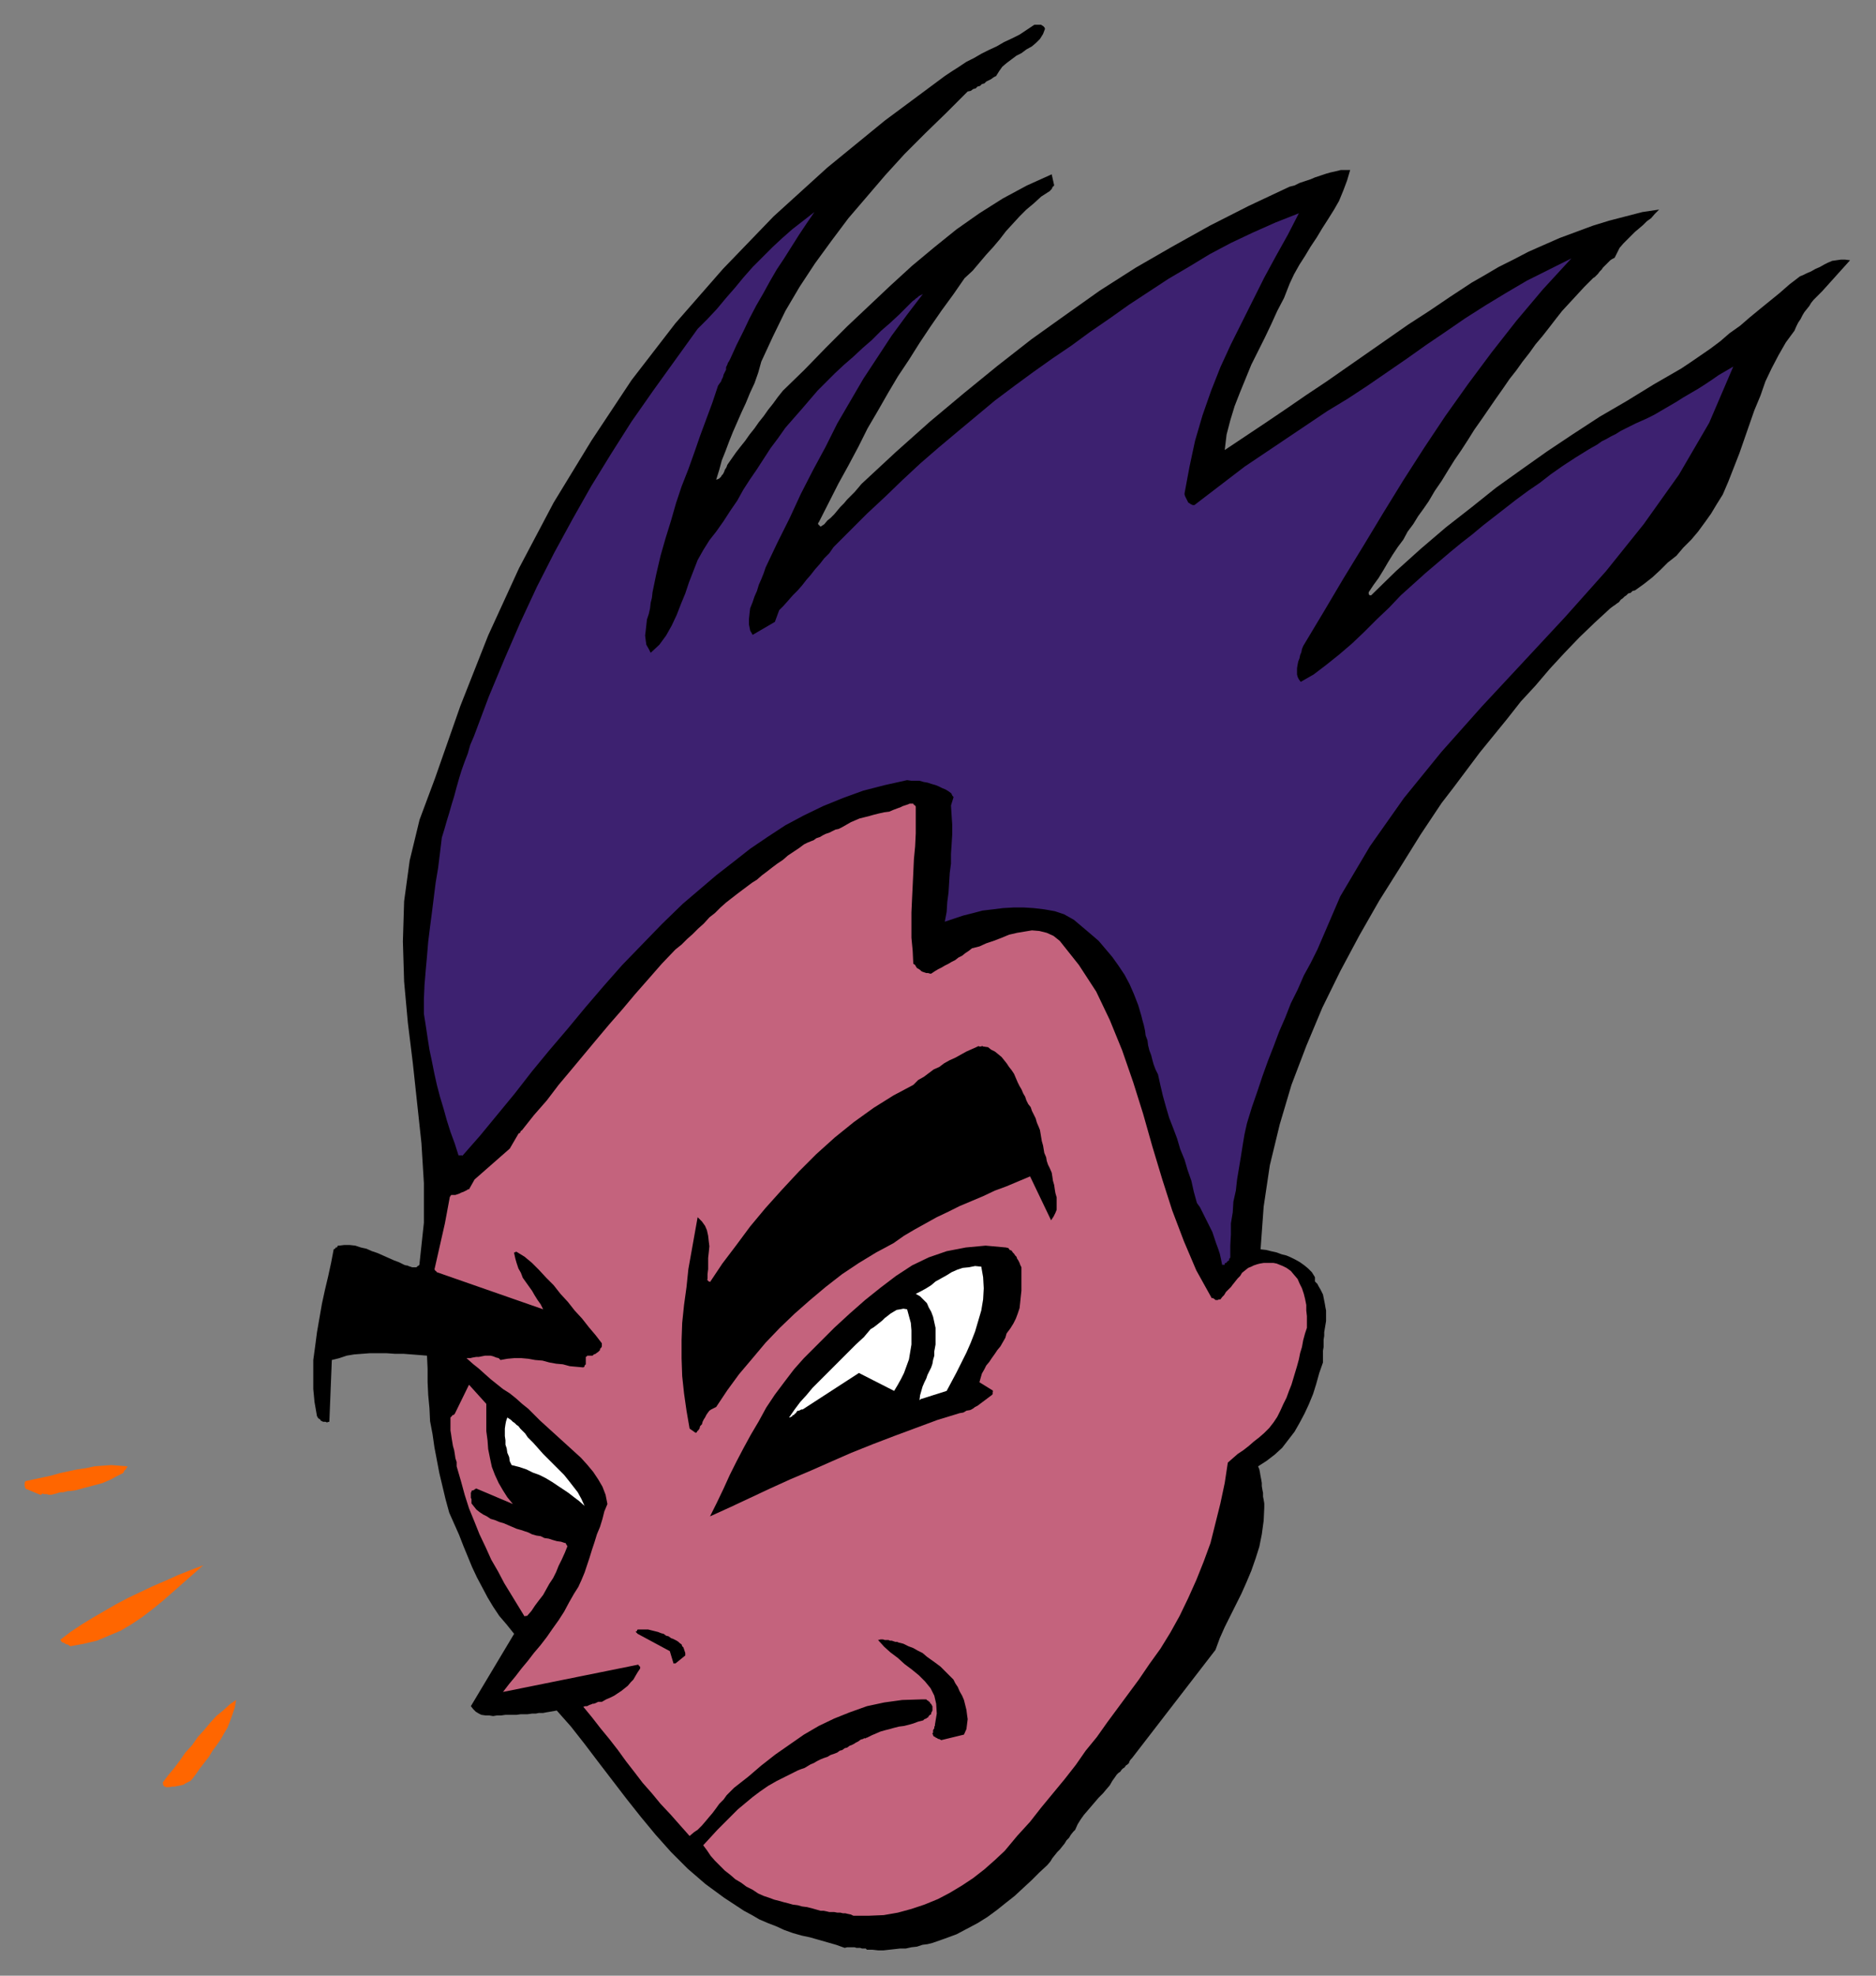
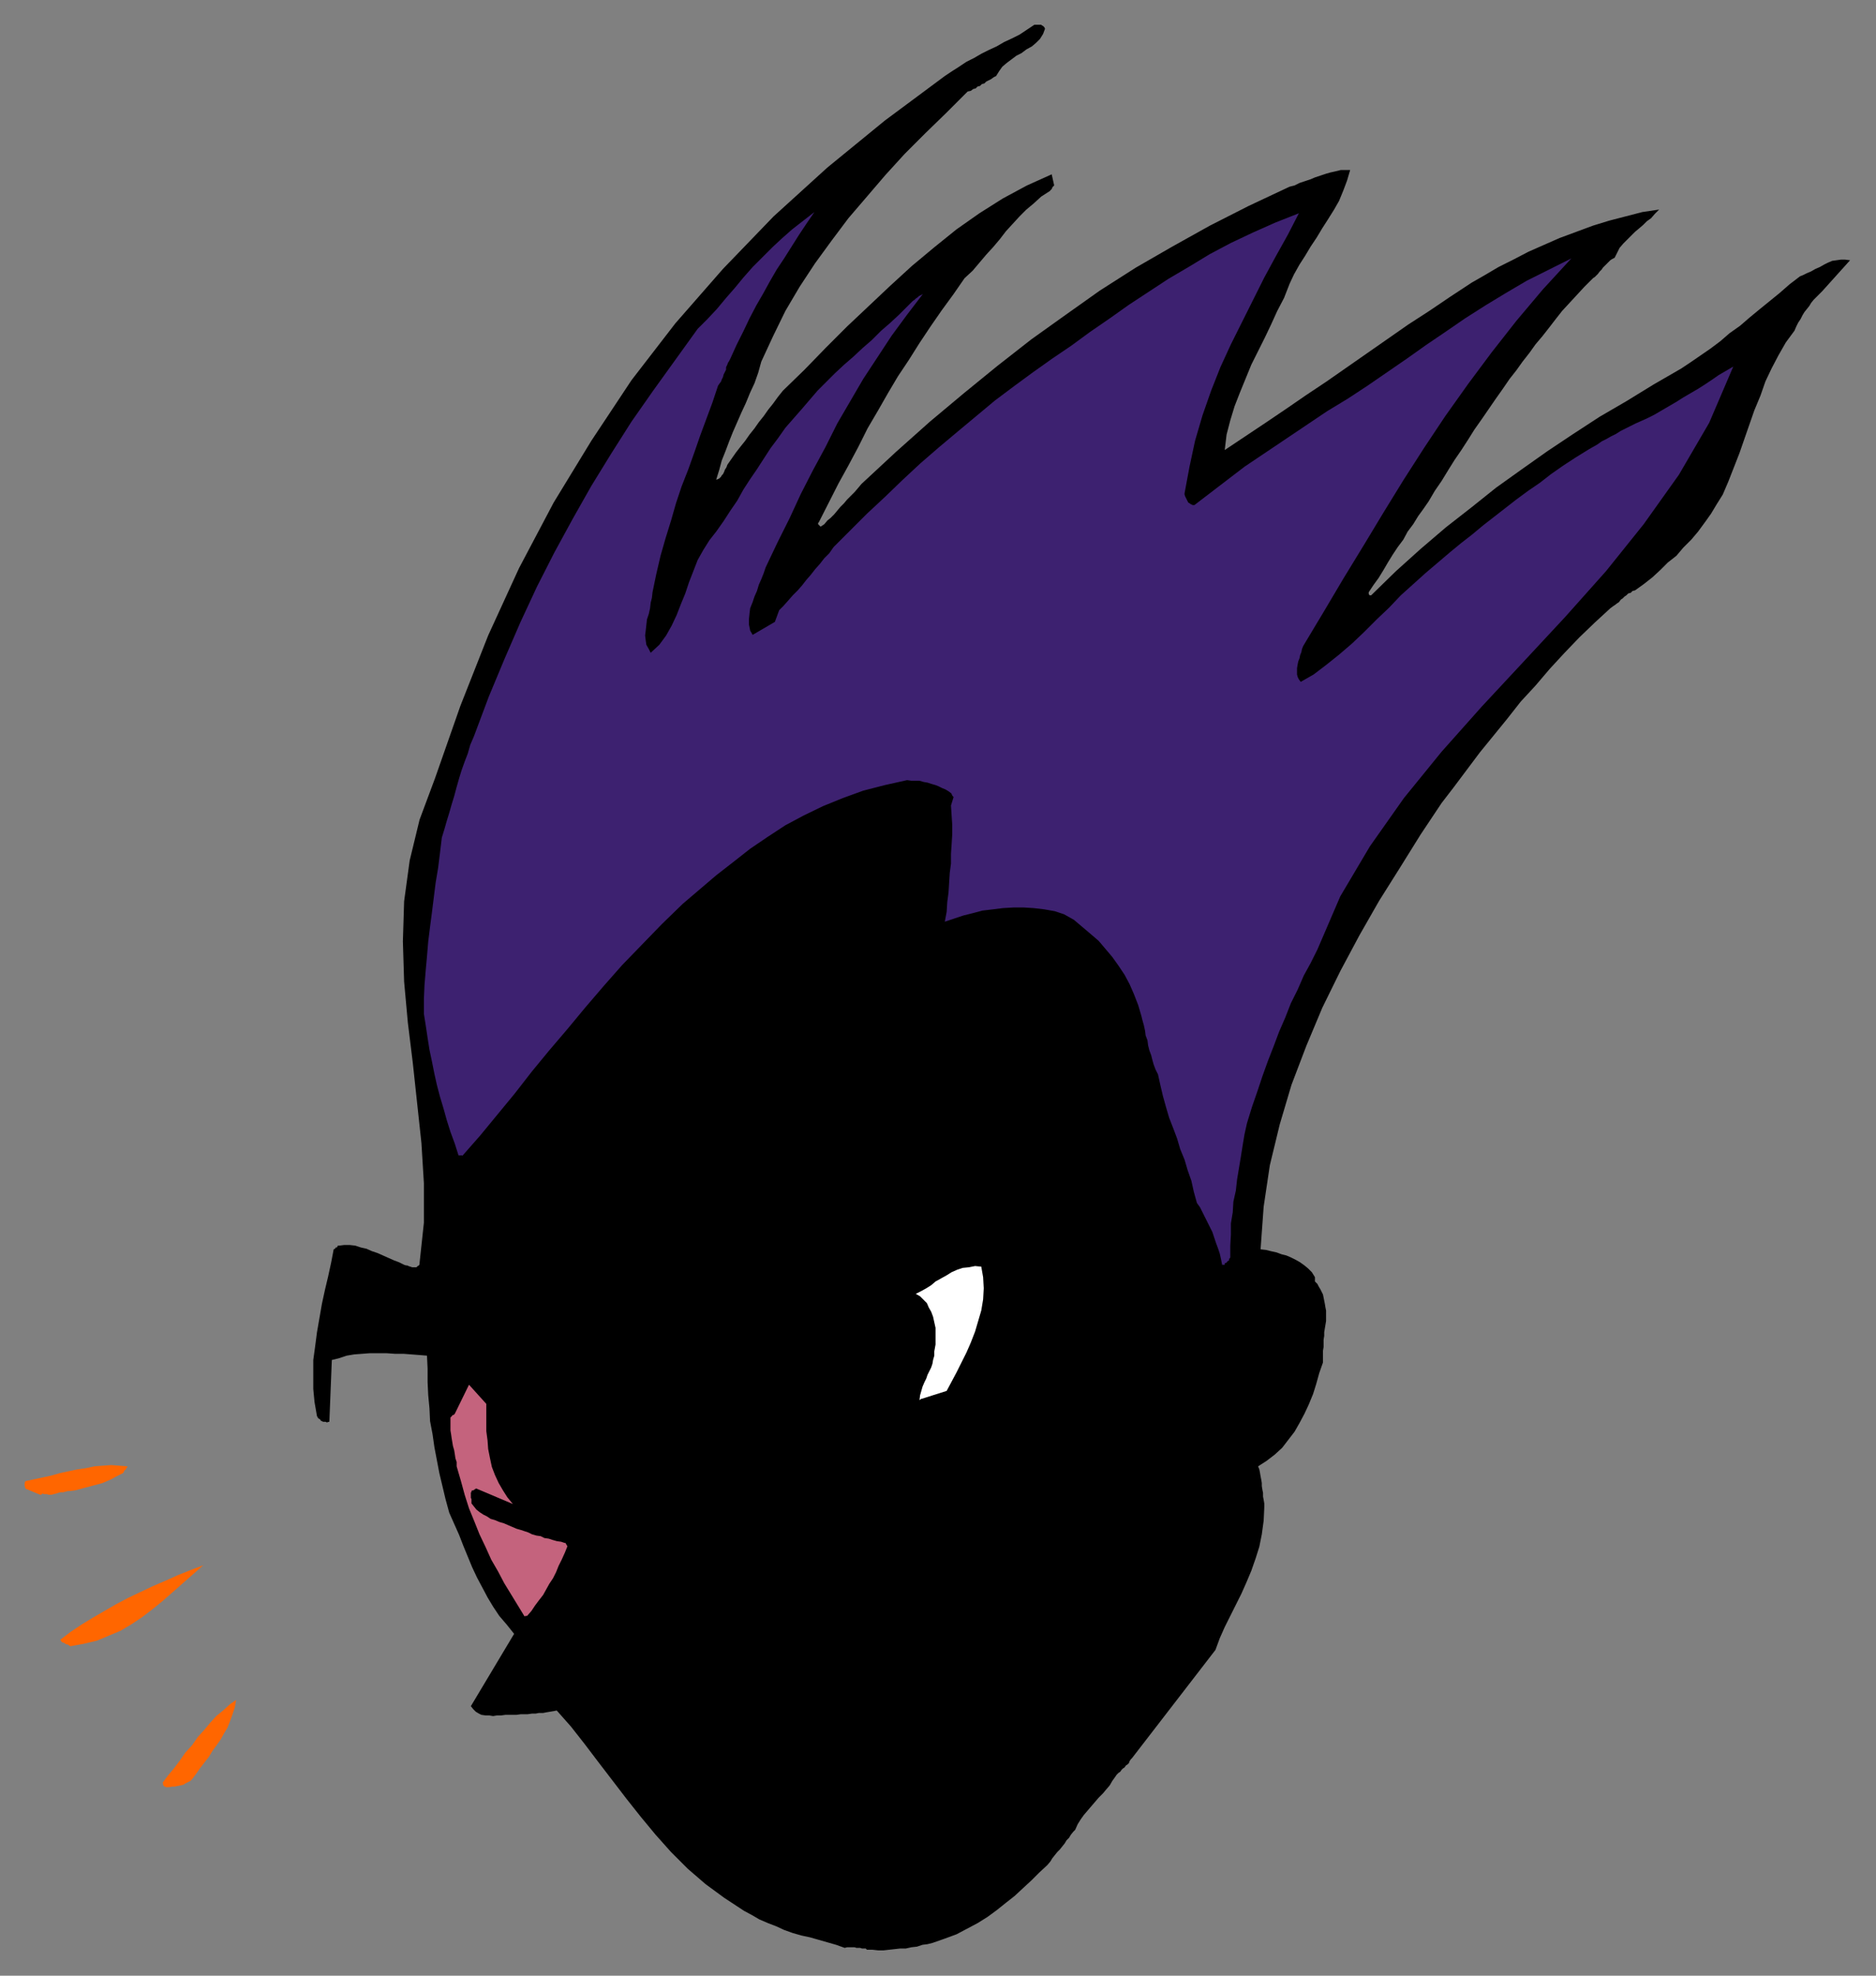
<svg xmlns="http://www.w3.org/2000/svg" xmlns:ns1="http://sodipodi.sourceforge.net/DTD/sodipodi-0.dtd" xmlns:ns2="http://www.inkscape.org/namespaces/inkscape" version="1.0" width="129.808mm" height="136.64mm" id="svg33" ns1:docname="CCM00881.WMF">
  <rect width="100%" height="100%" fill="#808080" stroke="none" />
  <ns1:namedview pagecolor="#ffffff" bordercolor="#666666" borderopacity="1" objecttolerance="10" gridtolerance="10" guidetolerance="10" ns2:pageopacity="0" ns2:pageshadow="2" ns2:window-width="640" ns2:window-height="480" id="namedview35" />
  <defs id="defs3">
    <pattern id="WMFhbasepattern" patternUnits="userSpaceOnUse" width="6" height="6" x="0" y="0" />
  </defs>
  <path style="fill:#000000;fill-rule:evenodd;fill-opacity:1;stroke:none;" d="  M 226.725,509.652   L 228.179,509.652   L 229.633,509.814   L 231.088,509.814   L 232.542,509.652   L 233.997,509.49   L 235.451,509.329   L 236.905,509.329   L 238.36,509.006   L 239.814,508.844   L 241.269,508.359   L 242.561,508.198   L 243.854,507.875   L 247.086,506.743   L 250.157,505.612   L 252.904,504.158   L 255.651,502.704   L 258.237,501.088   L 260.661,499.31   L 263.084,497.371   L 265.347,495.594   L 267.609,493.493   L 269.71,491.554   L 271.811,489.453   L 273.912,487.514   L 274.72,486.545   L 275.204,485.737   L 275.851,484.929   L 276.497,484.121   L 277.144,483.475   L 277.79,482.667   L 278.436,481.859   L 278.921,481.051   L 279.568,480.404   L 280.052,479.596   L 280.699,478.789   L 281.184,478.304   L 281.83,476.849   L 282.638,475.557   L 283.446,474.426   L 284.416,473.295   L 285.385,472.163   L 286.355,471.032   L 287.324,469.901   L 288.456,468.77   L 289.264,467.8   L 290.233,466.669   L 290.88,465.538   L 291.688,464.407   L 292.011,463.922   L 292.496,463.438   L 292.98,463.114   L 293.304,462.63   L 293.627,462.306   L 294.112,461.983   L 294.435,461.499   L 294.92,461.175   L 295.243,460.852   L 295.404,460.367   L 295.728,459.883   L 296.051,459.559   L 317.867,431.281   L 318.998,428.211   L 320.291,425.303   L 321.745,422.394   L 323.2,419.485   L 324.654,416.577   L 325.947,413.668   L 327.24,410.598   L 328.371,407.366   L 329.34,404.296   L 329.987,401.064   L 330.472,397.509   L 330.633,394.116   L 330.633,392.985   L 330.472,392.015   L 330.31,391.207   L 330.31,390.238   L 330.148,389.43   L 329.987,388.46   L 329.987,387.652   L 329.825,386.683   L 329.664,385.875   L 329.502,384.905   L 329.34,384.097   L 329.017,383.289   L 331.28,381.835   L 333.38,380.219   L 335.32,378.442   L 336.936,376.341   L 338.552,374.24   L 339.844,371.978   L 341.137,369.554   L 342.268,367.13   L 343.4,364.383   L 344.208,361.798   L 345.016,358.889   L 345.985,356.142   L 345.985,355.011   L 345.985,354.042   L 345.985,353.072   L 346.147,352.103   L 346.147,351.133   L 346.147,350.164   L 346.308,349.194   L 346.308,348.225   L 346.47,347.255   L 346.632,346.285   L 346.793,345.316   L 346.793,344.508   L 346.793,343.377   L 346.793,342.569   L 346.632,341.761   L 346.47,340.791   L 346.308,339.983   L 346.147,339.176   L 345.985,338.368   L 345.662,337.721   L 345.339,337.075   L 344.854,336.267   L 344.531,335.621   L 343.884,334.974   L 343.884,334.813   L 343.884,334.813   L 343.884,334.651   L 343.884,334.651   L 343.884,334.489   L 343.884,334.328   L 343.884,334.328   L 343.884,334.166   L 343.884,334.166   L 343.884,334.005   L 343.884,333.843   L 343.884,333.843   L 343.076,332.55   L 342.107,331.581   L 341.137,330.773   L 340.006,329.965   L 338.875,329.319   L 337.582,328.672   L 336.451,328.188   L 335.158,327.864   L 333.865,327.38   L 332.411,327.056   L 331.118,326.733   L 329.664,326.572   L 330.472,315.422   L 332.088,304.595   L 334.673,293.931   L 337.744,283.589   L 341.622,273.409   L 345.824,263.39   L 350.51,253.857   L 355.52,244.484   L 360.691,235.435   L 366.185,226.71   L 371.518,218.145   L 377.012,209.904   L 380.244,205.703   L 383.638,201.178   L 387.032,196.654   L 390.587,192.291   L 394.142,187.928   L 397.697,183.404   L 401.576,179.202   L 405.292,174.839   L 409.171,170.638   L 413.049,166.598   L 417.089,162.72   L 421.129,159.004   L 421.776,158.519   L 422.26,158.196   L 422.907,157.711   L 423.392,157.388   L 423.876,156.741   L 424.361,156.418   L 424.846,155.934   L 425.331,155.61   L 425.816,155.126   L 426.462,154.964   L 426.947,154.479   L 427.593,154.318   L 429.856,152.702   L 432.118,150.924   L 434.219,148.985   L 436.158,147.046   L 438.42,145.269   L 440.198,143.168   L 442.299,141.067   L 444.076,138.967   L 445.854,136.543   L 447.47,134.281   L 448.924,131.857   L 450.54,129.271   L 451.995,125.878   L 453.449,122.161   L 454.903,118.445   L 456.196,114.728   L 457.489,111.012   L 458.782,107.295   L 460.398,103.417   L 461.691,99.7   L 463.307,96.307   L 465.084,92.914   L 467.023,89.52   L 469.286,86.45   L 469.771,85.319   L 470.255,84.35   L 470.902,83.38   L 471.387,82.41   L 471.871,81.603   L 472.518,80.795   L 473.164,79.987   L 473.649,79.179   L 474.295,78.371   L 474.942,77.724   L 475.75,76.916   L 476.558,76.108   L 483.83,68.029   L 482.537,67.867   L 481.406,67.867   L 480.275,68.029   L 479.143,68.191   L 478.012,68.675   L 477.043,69.16   L 475.911,69.806   L 474.78,70.291   L 473.649,70.938   L 472.518,71.422   L 471.548,71.907   L 470.74,72.23   L 467.993,74.331   L 465.407,76.593   L 462.822,78.694   L 460.236,80.795   L 457.489,83.057   L 455.065,85.157   L 452.318,87.097   L 449.894,89.197   L 447.308,91.136   L 444.723,92.914   L 442.137,94.691   L 439.713,96.307   L 432.441,100.508   L 425.331,104.871   L 418.382,108.911   L 411.433,113.436   L 404.646,117.96   L 398.02,122.646   L 391.233,127.494   L 384.769,132.665   L 378.144,137.836   L 371.518,143.491   L 365.054,149.308   L 358.59,155.61   L 358.428,155.61   L 358.267,155.61   L 358.267,155.61   L 358.267,155.61   L 358.105,155.61   L 358.105,155.449   L 357.944,155.287   L 357.944,155.126   L 357.944,155.126   L 357.944,154.964   L 357.944,154.964   L 357.944,154.802   L 359.236,152.863   L 360.529,151.086   L 361.822,148.985   L 362.953,147.046   L 364.246,144.945   L 365.539,143.006   L 366.993,141.067   L 368.124,138.967   L 369.579,137.028   L 370.872,134.927   L 372.164,133.149   L 373.619,131.049   L 375.235,128.302   L 377.012,125.716   L 378.79,122.808   L 380.406,120.222   L 382.184,117.637   L 383.961,114.89   L 385.577,112.304   L 387.516,109.557   L 389.294,106.972   L 391.072,104.387   L 393.011,101.64   L 394.788,99.054   L 396.566,96.792   L 398.182,94.53   L 399.96,92.267   L 401.576,90.005   L 403.353,87.904   L 405.131,85.642   L 406.747,83.542   L 408.524,81.279   L 410.464,79.179   L 412.403,77.078   L 414.342,74.977   L 416.604,72.715   L 417.089,72.392   L 417.412,72.069   L 417.897,71.584   L 418.382,70.938   L 418.867,70.453   L 419.19,69.968   L 419.675,69.483   L 420.16,68.999   L 420.644,68.514   L 421.129,68.029   L 421.614,67.706   L 422.26,67.383   L 422.907,66.09   L 423.553,64.797   L 424.523,63.666   L 425.492,62.697   L 426.462,61.727   L 427.593,60.596   L 428.563,59.788   L 429.694,58.818   L 430.664,57.849   L 431.795,57.041   L 432.764,55.91   L 433.896,54.779   L 429.532,55.425   L 425.169,56.556   L 420.806,57.687   L 416.604,58.98   L 412.241,60.596   L 407.878,62.212   L 403.838,63.989   L 399.798,65.767   L 395.758,67.867   L 391.88,69.806   L 388.324,71.907   L 384.931,73.846   L 379.275,77.563   L 373.78,81.279   L 368.286,84.834   L 362.953,88.551   L 357.62,92.267   L 352.288,95.984   L 346.955,99.7   L 341.622,103.255   L 336.451,106.81   L 330.956,110.527   L 325.624,114.082   L 320.291,117.637   L 320.776,113.597   L 321.745,109.881   L 322.876,106.164   L 324.331,102.448   L 325.785,98.893   L 327.24,95.338   L 329.017,91.783   L 330.795,88.228   L 332.411,84.834   L 334.027,81.279   L 335.804,77.886   L 337.259,74.169   L 338.39,71.746   L 339.844,69.16   L 341.299,66.898   L 342.753,64.474   L 344.369,62.05   L 345.824,59.626   L 347.278,57.364   L 348.894,54.779   L 350.187,52.516   L 351.318,49.769   L 352.288,47.184   L 353.096,44.437   L 351.803,44.437   L 350.672,44.437   L 349.379,44.76   L 347.924,45.083   L 346.793,45.407   L 345.339,45.891   L 343.884,46.376   L 342.753,46.861   L 341.299,47.346   L 339.844,47.83   L 338.552,48.477   L 337.259,48.8   L 326.593,53.809   L 316.412,58.98   L 306.555,64.474   L 297.02,69.968   L 287.648,75.947   L 278.76,82.249   L 269.71,88.712   L 260.822,95.661   L 252.096,102.771   L 243.208,110.204   L 234.32,118.122   L 225.27,126.524   L 224.462,127.494   L 223.493,128.625   L 222.523,129.594   L 221.553,130.564   L 220.745,131.534   L 219.776,132.503   L 218.968,133.473   L 218.16,134.442   L 217.19,135.412   L 216.382,136.058   L 215.574,137.028   L 214.605,137.674   L 214.605,137.836   L 214.605,137.674   L 214.605,137.674   L 214.443,137.512   L 214.281,137.351   L 214.12,137.189   L 214.12,137.189   L 213.958,137.028   L 213.958,136.866   L 213.958,136.704   L 213.958,136.704   L 214.12,136.543   L 219.291,126.363   L 221.877,121.677   L 224.462,116.829   L 226.886,111.981   L 229.633,107.295   L 232.219,102.771   L 234.805,98.408   L 237.713,94.045   L 240.461,89.682   L 243.369,85.319   L 246.278,81.118   L 249.349,76.916   L 252.257,72.715   L 254.358,70.776   L 256.136,68.675   L 257.913,66.575   L 259.691,64.636   L 261.469,62.535   L 263.084,60.434   L 264.862,58.495   L 266.64,56.556   L 268.417,54.779   L 270.356,53.163   L 272.296,51.385   L 274.558,49.931   L 274.72,49.769   L 274.72,49.608   L 274.881,49.608   L 275.043,49.446   L 275.043,49.285   L 275.204,49.123   L 275.204,49.123   L 275.204,48.962   L 275.366,48.8   L 275.528,48.638   L 275.689,48.477   L 275.689,48.477   L 275.043,45.568   L 268.579,48.477   L 262.276,51.87   L 256.136,55.748   L 250.157,59.95   L 244.339,64.636   L 238.521,69.483   L 232.865,74.654   L 227.209,79.987   L 221.553,85.319   L 215.897,90.975   L 210.403,96.63   L 204.747,102.124   L 203.454,103.74   L 202.161,105.518   L 200.869,107.134   L 199.737,108.749   L 198.445,110.365   L 197.313,111.981   L 196.021,113.597   L 194.889,115.213   L 193.597,116.829   L 192.465,118.283   L 191.334,119.899   L 190.203,121.515   L 190.041,122   L 189.88,122.323   L 189.557,122.808   L 189.395,123.293   L 189.233,123.616   L 189.072,123.939   L 188.749,124.262   L 188.587,124.585   L 188.264,124.908   L 188.102,125.07   L 187.779,125.232   L 187.294,125.393   L 188.102,122.808   L 188.749,120.384   L 189.718,117.96   L 190.688,115.375   L 191.657,112.951   L 192.789,110.365   L 193.92,107.78   L 195.051,105.356   L 196.182,102.609   L 197.313,100.185   L 198.283,97.438   L 199.091,94.53   L 202.161,87.904   L 205.393,81.279   L 209.11,74.977   L 213.15,68.837   L 217.513,62.858   L 221.877,57.041   L 226.725,51.385   L 231.573,45.73   L 236.582,40.236   L 242.077,34.742   L 247.571,29.409   L 253.065,23.915   L 253.873,23.754   L 254.52,23.269   L 255.166,23.107   L 255.651,22.622   L 256.297,22.461   L 256.782,21.976   L 257.429,21.815   L 257.913,21.33   L 258.56,21.007   L 259.206,20.683   L 259.853,20.199   L 260.499,19.875   L 261.307,18.583   L 262.115,17.452   L 263.246,16.482   L 264.539,15.513   L 265.832,14.543   L 267.125,13.897   L 268.417,12.927   L 269.872,12.119   L 271.003,11.15   L 271.972,10.18   L 272.78,8.887   L 273.265,7.595   L 273.265,7.433   L 273.104,7.11   L 272.942,6.948   L 272.78,6.787   L 272.457,6.625   L 272.296,6.464   L 271.972,6.464   L 271.811,6.464   L 271.326,6.464   L 271.164,6.464   L 270.841,6.464   L 270.518,6.464   L 268.579,7.756   L 266.64,9.049   L 264.7,10.019   L 262.6,10.988   L 260.661,12.119   L 258.56,13.089   L 256.621,14.058   L 254.681,15.189   L 252.742,16.159   L 250.803,17.452   L 249.025,18.583   L 247.086,19.875   L 231.411,31.51   L 216.382,43.791   L 202.323,56.556   L 189.072,70.291   L 176.629,84.511   L 165.155,99.377   L 154.651,115.213   L 144.793,131.372   L 135.744,148.5   L 127.664,166.114   L 120.392,184.535   L 113.766,203.441   L 109.726,214.267   L 107.141,224.932   L 105.686,235.597   L 105.363,246.1   L 105.686,256.604   L 106.656,267.268   L 107.949,277.772   L 109.08,288.275   L 110.211,298.778   L 110.857,309.282   L 110.857,319.623   L 109.726,330.127   L 109.726,330.45   L 109.565,330.773   L 109.241,330.935   L 108.918,331.258   L 108.433,331.258   L 108.11,331.258   L 107.787,331.258   L 107.302,331.096   L 106.817,330.935   L 106.494,330.773   L 106.171,330.773   L 105.686,330.611   L 104.393,329.965   L 103.101,329.48   L 101.646,328.834   L 100.192,328.188   L 98.737,327.541   L 97.283,327.056   L 95.829,326.41   L 94.374,326.087   L 92.92,325.602   L 91.465,325.44   L 90.011,325.44   L 88.718,325.602   L 88.557,325.602   L 88.395,325.602   L 88.234,325.764   L 88.234,325.925   L 88.234,325.925   L 88.072,326.087   L 87.91,326.087   L 87.749,326.087   L 87.749,326.248   L 87.749,326.248   L 87.587,326.41   L 87.264,326.572   L 86.618,329.965   L 85.81,333.682   L 85.002,337.075   L 84.194,340.791   L 83.547,344.508   L 82.901,348.225   L 82.416,351.941   L 81.931,355.496   L 81.931,359.374   L 81.931,363.091   L 82.254,366.484   L 82.901,370.201   L 83.062,370.362   L 83.062,370.524   L 83.386,370.847   L 83.709,371.009   L 83.87,371.332   L 84.194,371.493   L 84.517,371.655   L 84.84,371.655   L 85.163,371.655   L 85.486,371.817   L 85.971,371.655   L 86.133,371.655   L 86.779,355.496   L 88.718,355.011   L 90.657,354.365   L 92.597,354.042   L 94.697,353.88   L 96.798,353.719   L 98.899,353.719   L 101,353.719   L 103.262,353.88   L 105.525,353.88   L 107.625,354.042   L 109.726,354.203   L 111.665,354.365   L 111.827,357.758   L 111.827,361.313   L 111.989,364.707   L 112.312,368.1   L 112.473,371.493   L 113.12,374.887   L 113.605,378.28   L 114.251,381.673   L 114.897,385.067   L 115.705,388.46   L 116.513,391.854   L 117.483,395.409   L 118.776,398.317   L 120.069,401.226   L 121.2,404.134   L 122.331,406.881   L 123.462,409.628   L 124.755,412.375   L 126.048,414.799   L 127.502,417.546   L 128.957,419.97   L 130.573,422.394   L 132.512,424.656   L 134.451,427.08   L 123.139,445.986   L 123.785,446.794   L 124.432,447.44   L 125.24,447.925   L 125.886,448.248   L 127.017,448.41   L 127.987,448.41   L 128.957,448.571   L 129.926,448.41   L 131.057,448.41   L 132.189,448.248   L 133.32,448.248   L 134.128,448.248   L 135.097,448.248   L 136.229,448.087   L 137.198,448.087   L 138.006,448.087   L 139.137,447.925   L 140.107,447.925   L 140.915,447.763   L 142.046,447.763   L 142.854,447.602   L 143.824,447.44   L 144.793,447.279   L 145.601,447.117   L 149.318,451.318   L 152.873,455.843   L 156.429,460.529   L 160.145,465.377   L 163.862,470.224   L 167.579,474.91   L 171.457,479.596   L 175.497,484.121   L 179.861,488.484   L 184.547,492.524   L 189.395,496.079   L 194.566,499.472   L 196.667,500.603   L 198.606,501.734   L 200.869,502.704   L 202.969,503.512   L 205.07,504.481   L 207.333,505.289   L 209.595,505.936   L 211.857,506.42   L 214.12,507.067   L 216.382,507.713   L 218.645,508.359   L 220.907,509.167   L 221.553,509.006   L 222.038,509.006   L 222.523,509.006   L 223.008,509.006   L 223.493,509.006   L 223.977,509.167   L 224.462,509.167   L 224.947,509.167   L 225.432,509.329   L 225.917,509.329   L 226.401,509.329   L 226.725,509.652   L 226.725,509.652  z " id="path5" />
-   <path style="fill:#c4637d;fill-rule:evenodd;fill-opacity:1;stroke:none;" d="  M 223.169,500.765   L 227.209,500.765   L 231.088,500.603   L 234.805,499.957   L 238.36,498.987   L 241.753,497.856   L 245.309,496.402   L 248.379,494.786   L 251.611,492.847   L 254.52,490.908   L 257.429,488.645   L 260.176,486.222   L 262.761,483.798   L 265.993,479.92   L 269.387,476.203   L 272.296,472.487   L 275.366,468.77   L 278.436,465.053   L 281.345,461.337   L 283.931,457.62   L 286.84,454.065   L 289.587,450.187   L 292.334,446.471   L 295.081,442.754   L 297.828,439.038   L 300.576,434.998   L 303.484,430.958   L 306.07,426.757   L 308.494,422.394   L 310.756,417.708   L 312.857,413.022   L 314.796,408.174   L 316.574,403.326   L 317.867,398.156   L 319.16,392.985   L 320.291,387.652   L 321.099,382.32   L 322.392,381.189   L 323.684,380.058   L 325.139,379.088   L 326.593,377.957   L 327.886,376.826   L 329.34,375.695   L 330.633,374.564   L 331.926,373.271   L 333.057,371.817   L 334.027,370.362   L 334.835,368.746   L 335.643,366.969   L 336.451,365.353   L 337.097,363.576   L 337.744,361.96   L 338.228,360.344   L 338.713,358.728   L 339.198,357.112   L 339.683,355.334   L 340.006,353.719   L 340.491,352.103   L 340.814,350.325   L 341.299,348.548   L 341.784,347.093   L 341.784,345.639   L 341.784,344.023   L 341.622,342.569   L 341.622,341.115   L 341.299,339.499   L 340.976,338.206   L 340.491,336.752   L 339.844,335.459   L 339.36,334.328   L 338.39,333.197   L 337.582,332.227   L 336.451,331.419   L 335.481,330.935   L 334.673,330.611   L 333.865,330.288   L 333.057,330.127   L 332.249,330.127   L 331.28,330.127   L 330.472,330.127   L 329.502,330.288   L 328.856,330.45   L 327.886,330.773   L 327.24,331.096   L 326.432,331.419   L 325.624,332.066   L 324.816,332.712   L 324.331,333.52   L 323.684,334.166   L 323.038,334.974   L 322.392,335.782   L 321.907,336.429   L 321.26,337.075   L 320.614,337.721   L 320.129,338.529   L 319.644,339.014   L 319.16,339.66   L 318.998,339.66   L 318.998,339.66   L 318.836,339.66   L 318.836,339.66   L 318.675,339.66   L 318.513,339.822   L 318.513,339.822   L 318.352,339.822   L 318.19,339.822   L 318.028,339.822   L 317.867,339.822   L 317.867,339.983   L 317.867,339.822   L 317.867,339.822   L 317.705,339.66   L 317.705,339.66   L 317.544,339.499   L 317.382,339.499   L 317.382,339.499   L 317.382,339.337   L 317.22,339.337   L 317.059,339.337   L 316.897,339.337   L 316.897,339.337   L 312.857,332.066   L 309.625,324.471   L 306.555,316.391   L 303.969,308.312   L 301.384,299.748   L 298.96,291.184   L 296.374,282.943   L 293.465,274.54   L 290.233,266.622   L 286.678,259.189   L 282.153,252.241   L 277.144,245.939   L 275.528,244.646   L 273.75,243.838   L 271.811,243.353   L 269.872,243.192   L 267.933,243.515   L 265.993,243.838   L 263.892,244.323   L 261.953,245.131   L 259.853,245.939   L 257.913,246.585   L 256.136,247.393   L 254.197,247.878   L 253.389,248.524   L 252.419,249.17   L 251.611,249.817   L 250.641,250.302   L 249.833,250.948   L 248.864,251.433   L 248.056,251.917   L 247.086,252.402   L 246.278,252.887   L 245.309,253.372   L 244.501,253.857   L 243.531,254.503   L 243.208,254.503   L 242.723,254.341   L 242.238,254.341   L 241.753,254.18   L 241.269,254.018   L 240.945,253.857   L 240.622,253.533   L 240.137,253.21   L 239.814,253.049   L 239.491,252.564   L 239.329,252.241   L 238.845,251.917   L 238.683,248.524   L 238.36,245.131   L 238.36,241.899   L 238.36,238.506   L 238.521,234.951   L 238.683,231.557   L 238.845,228.164   L 239.006,224.609   L 239.329,221.215   L 239.491,217.822   L 239.491,214.429   L 239.491,210.874   L 239.329,210.551   L 239.006,210.389   L 238.845,210.066   L 238.36,210.066   L 237.875,210.066   L 237.552,210.227   L 237.067,210.389   L 236.582,210.551   L 236.097,210.712   L 235.774,210.874   L 235.451,211.035   L 234.966,211.197   L 233.673,211.682   L 232.542,212.167   L 231.249,212.328   L 229.795,212.651   L 228.502,212.974   L 227.371,213.298   L 226.078,213.621   L 224.785,213.944   L 223.654,214.429   L 222.523,214.914   L 221.392,215.56   L 220.261,216.206   L 219.291,216.691   L 218.483,216.853   L 217.513,217.337   L 216.867,217.661   L 215.897,217.984   L 215.251,218.307   L 214.443,218.792   L 213.473,219.115   L 212.827,219.6   L 212.019,219.923   L 211.211,220.246   L 210.241,220.731   L 208.949,221.7   L 207.494,222.67   L 206.04,223.639   L 204.747,224.77   L 203.293,225.74   L 202,226.71   L 200.545,227.841   L 199.253,228.81   L 197.96,229.941   L 196.667,230.749   L 195.374,231.719   L 194.081,232.688   L 192.789,233.658   L 191.334,234.789   L 189.88,235.92   L 188.425,237.213   L 186.971,238.667   L 185.517,239.798   L 184.062,241.414   L 182.608,242.707   L 181.153,244.161   L 179.699,245.454   L 178.245,246.908   L 176.629,248.201   L 173.073,251.917   L 169.68,255.796   L 166.125,259.835   L 162.731,263.875   L 159.337,267.753   L 155.944,271.793   L 152.712,275.671   L 149.48,279.549   L 146.086,283.589   L 143.016,287.629   L 139.622,291.507   L 136.552,295.385   L 136.552,295.385   L 136.39,295.546   L 136.229,295.546   L 136.229,295.708   L 136.067,295.87   L 136.067,296.031   L 135.905,296.193   L 135.744,296.193   L 135.744,296.193   L 135.744,296.193   L 135.744,296.193   L 135.582,296.354   L 133.32,300.233   L 124.109,308.312   L 122.654,310.897   L 122.331,310.897   L 122.169,311.059   L 121.846,311.221   L 121.523,311.382   L 121.2,311.544   L 120.715,311.705   L 120.392,311.867   L 120.069,312.029   L 119.584,312.19   L 119.099,312.352   L 118.776,312.352   L 118.291,312.352   L 118.291,312.352   L 118.129,312.352   L 118.129,312.352   L 118.129,312.352   L 117.968,312.352   L 117.968,312.513   L 117.968,312.513   L 117.968,312.513   L 117.968,312.513   L 117.806,312.513   L 117.806,312.675   L 117.645,312.837   L 116.352,319.785   L 113.605,331.904   L 113.766,331.904   L 113.766,331.904   L 113.766,331.904   L 113.766,331.904   L 113.766,332.066   L 113.766,332.066   L 113.766,332.066   L 113.766,332.066   L 113.928,332.227   L 114.089,332.227   L 114.089,332.389   L 114.251,332.55   L 142.046,342.246   L 141.4,340.953   L 140.592,339.822   L 139.784,338.529   L 139.137,337.398   L 138.329,336.267   L 137.521,335.136   L 136.713,334.005   L 136.229,332.712   L 135.582,331.581   L 135.097,330.127   L 134.774,328.995   L 134.451,327.541   L 134.451,327.38   L 134.451,327.38   L 134.451,327.38   L 134.451,327.38   L 134.451,327.38   L 134.613,327.38   L 134.613,327.38   L 134.774,327.38   L 134.774,327.218   L 134.936,327.218   L 135.097,327.218   L 135.097,327.218   L 137.198,328.511   L 139.137,330.127   L 140.915,331.904   L 142.854,334.005   L 144.793,335.944   L 146.571,338.206   L 148.51,340.307   L 150.288,342.569   L 152.227,344.67   L 154.005,346.932   L 155.782,349.032   L 157.398,351.133   L 157.398,351.456   L 157.398,351.941   L 157.237,352.264   L 156.913,352.587   L 156.913,352.911   L 156.59,353.234   L 156.429,353.395   L 155.944,353.719   L 155.782,353.88   L 155.297,354.042   L 154.974,354.365   L 154.489,354.365   L 154.489,354.365   L 154.489,354.365   L 154.328,354.365   L 154.166,354.365   L 154.166,354.365   L 154.005,354.365   L 154.005,354.365   L 153.843,354.365   L 153.681,354.365   L 153.52,354.365   L 153.52,354.527   L 153.197,354.688   L 153.197,356.627   L 153.197,356.627   L 153.197,356.627   L 153.197,356.627   L 153.197,356.627   L 153.035,356.789   L 153.035,356.789   L 152.873,356.95   L 152.873,357.112   L 152.873,357.112   L 152.873,357.274   L 152.712,357.274   L 152.55,357.435   L 150.773,357.274   L 148.995,357.112   L 147.217,356.627   L 145.44,356.466   L 143.662,356.142   L 141.885,355.658   L 139.945,355.496   L 138.168,355.173   L 136.39,355.011   L 134.451,355.011   L 132.673,355.173   L 130.896,355.496   L 130.411,355.011   L 129.765,354.85   L 128.957,354.527   L 128.31,354.365   L 127.502,354.365   L 126.856,354.365   L 126.048,354.527   L 125.24,354.688   L 124.593,354.688   L 123.624,354.85   L 122.977,355.011   L 122.008,355.011   L 123.624,356.466   L 125.24,357.758   L 126.856,359.213   L 128.31,360.505   L 129.926,361.798   L 131.542,363.091   L 133.32,364.222   L 134.936,365.515   L 136.552,366.969   L 138.168,368.262   L 139.622,369.716   L 141.238,371.332   L 143.016,372.948   L 144.793,374.564   L 146.571,376.179   L 148.349,377.795   L 150.126,379.411   L 151.904,381.027   L 153.52,382.805   L 155.136,384.744   L 156.429,386.683   L 157.56,388.622   L 158.368,390.722   L 158.853,393.146   L 158.045,395.085   L 157.56,397.024   L 156.913,399.125   L 156.105,401.064   L 155.459,403.165   L 154.813,405.104   L 154.166,407.205   L 153.52,409.144   L 152.873,411.083   L 152.065,413.022   L 151.257,414.799   L 150.126,416.577   L 148.833,418.839   L 147.541,421.263   L 146.086,423.525   L 144.47,425.787   L 143.016,427.888   L 141.4,429.989   L 139.622,432.089   L 138.006,434.19   L 136.39,436.129   L 134.774,438.23   L 133.158,440.169   L 131.542,442.269   L 166.771,435.159   L 166.771,435.159   L 166.771,435.159   L 166.933,435.159   L 166.933,435.159   L 167.094,435.321   L 167.094,435.321   L 167.094,435.483   L 167.256,435.483   L 167.256,435.644   L 167.417,435.644   L 167.417,435.806   L 167.417,436.129   L 166.771,437.099   L 166.286,437.907   L 165.64,439.038   L 164.993,439.684   L 164.185,440.654   L 163.377,441.3   L 162.569,441.946   L 161.6,442.593   L 160.63,443.239   L 159.661,443.724   L 158.529,444.208   L 157.398,444.855   L 156.913,444.855   L 156.429,444.855   L 156.105,445.016   L 155.782,445.178   L 155.297,445.34   L 154.974,445.34   L 154.651,445.501   L 154.166,445.663   L 153.843,445.824   L 153.52,445.986   L 153.035,445.986   L 152.55,446.148   L 154.813,448.895   L 157.075,451.803   L 159.337,454.55   L 161.6,457.459   L 163.701,460.367   L 165.963,463.276   L 168.064,466.023   L 170.488,468.77   L 172.75,471.517   L 175.336,474.264   L 177.76,477.011   L 180.345,479.92   L 181.477,478.95   L 182.446,478.304   L 183.577,477.173   L 184.547,476.042   L 185.355,475.072   L 186.325,473.941   L 187.294,472.648   L 188.102,471.517   L 189.233,470.386   L 190.041,469.255   L 191.011,468.285   L 191.981,467.316   L 195.697,464.407   L 199.091,461.499   L 202.808,458.59   L 206.525,456.004   L 210.241,453.419   L 214.12,451.157   L 218.16,449.218   L 222.2,447.602   L 226.725,445.986   L 231.249,445.016   L 235.936,444.37   L 241.107,444.208   L 241.43,444.208   L 241.592,444.208   L 241.753,444.208   L 242.077,444.208   L 242.238,444.208   L 242.4,444.37   L 242.4,444.37   L 242.561,444.532   L 242.723,444.532   L 242.885,444.693   L 242.885,444.855   L 243.046,444.855   L 243.208,444.855   L 243.208,445.016   L 243.208,445.178   L 243.369,445.34   L 243.369,445.34   L 243.531,445.34   L 243.531,445.501   L 243.693,445.663   L 243.693,445.824   L 243.854,445.986   L 243.854,446.148   L 243.854,446.471   L 243.854,446.632   L 243.854,447.117   L 243.693,447.44   L 243.531,447.763   L 243.531,448.087   L 243.208,448.248   L 242.885,448.571   L 242.723,448.895   L 242.4,449.056   L 242.238,449.218   L 241.753,449.379   L 241.43,449.703   L 240.137,450.026   L 238.845,450.51   L 237.713,450.834   L 236.421,451.157   L 235.128,451.318   L 233.835,451.642   L 232.704,451.965   L 231.411,452.288   L 230.28,452.611   L 229.149,453.096   L 228.017,453.581   L 226.725,454.227   L 226.725,454.227   L 226.563,454.227   L 226.401,454.389   L 226.24,454.389   L 226.24,454.389   L 226.078,454.389   L 226.078,454.389   L 225.917,454.389   L 225.917,454.389   L 225.917,454.389   L 225.917,454.389   L 225.755,454.55   L 225.109,454.712   L 224.462,455.197   L 223.816,455.52   L 223.331,455.843   L 222.685,456.166   L 222.2,456.328   L 221.553,456.812   L 220.907,456.974   L 220.261,457.459   L 219.614,457.62   L 218.968,458.105   L 218.16,458.428   L 217.19,458.752   L 216.382,459.236   L 215.413,459.559   L 214.605,459.883   L 213.635,460.367   L 212.827,460.852   L 212.019,461.175   L 211.211,461.66   L 210.403,462.145   L 209.433,462.468   L 208.625,462.791   L 207.656,463.276   L 205.393,464.407   L 203.131,465.538   L 200.869,466.831   L 198.768,468.285   L 196.829,469.74   L 194.889,471.355   L 192.95,472.971   L 191.173,474.749   L 189.395,476.526   L 187.617,478.304   L 185.84,480.243   L 183.901,482.344   L 184.87,483.636   L 185.84,485.091   L 186.971,486.383   L 188.264,487.676   L 189.557,488.969   L 191.011,490.1   L 192.304,491.231   L 193.92,492.2   L 195.213,493.17   L 196.829,493.978   L 198.283,494.947   L 199.737,495.594   L 201.192,496.079   L 202.485,496.563   L 203.777,496.887   L 204.909,497.21   L 206.201,497.533   L 207.333,497.856   L 208.625,498.018   L 209.757,498.341   L 211.049,498.502   L 212.342,498.826   L 213.473,499.149   L 214.605,499.472   L 215.413,499.472   L 216.221,499.634   L 216.867,499.795   L 217.513,499.795   L 218.16,499.795   L 218.968,499.957   L 219.776,499.957   L 220.422,500.118   L 221.069,500.118   L 221.715,500.28   L 222.523,500.441   L 223.169,500.765   L 223.169,500.765  z " id="path7" />
  <path style="fill:#ff6600;fill-rule:evenodd;fill-opacity:1;stroke:none;" d="  M 43.47,467.154   L 44.278,467.154   L 45.086,466.993   L 45.733,466.993   L 46.541,466.831   L 47.349,466.669   L 47.995,466.508   L 48.48,466.185   L 49.126,465.861   L 49.773,465.538   L 50.258,465.053   L 50.742,464.407   L 51.227,463.761   L 52.358,462.145   L 53.49,460.691   L 54.621,459.236   L 55.59,457.62   L 56.56,456.328   L 57.691,454.712   L 58.499,453.257   L 59.469,451.642   L 60.115,450.026   L 60.762,448.248   L 61.408,446.309   L 61.731,444.37   L 60.115,445.501   L 58.338,447.117   L 56.56,448.571   L 54.944,450.349   L 53.328,452.288   L 51.712,454.065   L 50.258,456.166   L 48.48,458.105   L 47.026,460.206   L 45.571,462.145   L 43.955,464.084   L 42.501,466.023   L 42.662,466.185   L 42.662,466.185   L 42.662,466.346   L 42.662,466.508   L 42.662,466.669   L 42.824,466.669   L 42.824,466.831   L 42.986,466.993   L 43.147,466.993   L 43.309,466.993   L 43.309,467.154   L 43.47,467.154   L 43.47,467.154  z " id="path9" />
  <path style="fill:#000000;fill-rule:evenodd;fill-opacity:1;stroke:none;" d="  M 246.117,454.873   L 252.096,453.419   L 252.742,451.965   L 252.904,450.672   L 253.065,449.379   L 252.904,448.248   L 252.742,446.955   L 252.419,445.663   L 252.096,444.37   L 251.611,443.239   L 250.965,442.108   L 250.48,440.977   L 249.833,440.007   L 249.349,439.038   L 248.217,437.907   L 247.086,436.775   L 245.955,435.644   L 244.662,434.675   L 243.531,433.867   L 242.4,433.059   L 241.269,432.089   L 239.976,431.443   L 238.845,430.797   L 237.552,430.312   L 236.259,429.665   L 234.966,429.342   L 234.643,429.181   L 234.158,429.181   L 233.673,429.019   L 233.189,428.858   L 232.704,428.858   L 232.381,428.696   L 231.896,428.696   L 231.411,428.696   L 230.926,428.534   L 230.603,428.534   L 230.28,428.534   L 229.633,428.696   L 231.249,430.473   L 232.865,431.928   L 234.805,433.382   L 236.582,434.998   L 238.521,436.452   L 240.299,437.907   L 241.915,439.522   L 243.369,441.3   L 244.339,443.239   L 244.824,445.34   L 244.985,447.925   L 244.501,450.834   L 244.501,451.157   L 244.339,451.318   L 244.339,451.803   L 244.177,451.965   L 244.016,452.288   L 244.016,452.611   L 244.016,452.934   L 243.854,453.096   L 243.854,453.257   L 244.016,453.419   L 244.016,453.581   L 244.177,453.904   L 244.339,453.904   L 244.501,454.065   L 244.662,454.065   L 244.662,454.227   L 244.824,454.227   L 245.147,454.389   L 245.309,454.55   L 245.309,454.55   L 245.632,454.55   L 245.793,454.712   L 245.955,454.712   L 246.117,454.873   L 246.117,454.873  z " id="path11" />
-   <path style="fill:#000000;fill-rule:evenodd;fill-opacity:1;stroke:none;" d="  M 176.629,434.836   L 179.214,432.736   L 179.214,432.089   L 179.053,431.605   L 178.891,431.12   L 178.729,430.635   L 178.406,430.312   L 178.245,429.827   L 177.76,429.504   L 177.437,429.181   L 176.952,428.858   L 176.629,428.696   L 175.982,428.373   L 175.497,428.211   L 174.851,427.726   L 174.205,427.565   L 173.558,427.08   L 172.912,426.918   L 172.104,426.595   L 171.457,426.434   L 170.811,426.272   L 170.165,426.111   L 169.518,425.949   L 168.71,425.949   L 168.064,425.949   L 167.417,425.949   L 167.256,425.949   L 167.094,425.949   L 166.933,425.949   L 166.771,425.949   L 166.609,426.111   L 166.609,426.272   L 166.448,426.434   L 166.286,426.434   L 166.286,426.595   L 166.448,426.757   L 166.609,426.918   L 166.771,427.08   L 175.174,431.605   L 176.144,434.836   L 176.305,434.836   L 176.305,434.675   L 176.305,434.836   L 176.467,434.675   L 176.467,434.836   L 176.629,434.836   L 176.629,434.836   L 176.629,434.836   L 176.629,434.675   L 176.629,434.836   L 176.629,434.675   L 176.629,434.836   L 176.629,434.836  z " id="path13" />
  <path style="fill:#ff6600;fill-rule:evenodd;fill-opacity:1;stroke:none;" d="  M 18.422,430.312   L 21.978,429.665   L 25.371,428.858   L 28.442,427.565   L 31.512,426.272   L 34.259,424.656   L 37.168,422.717   L 39.915,420.616   L 42.501,418.516   L 45.086,416.254   L 47.834,413.83   L 50.419,411.567   L 53.166,409.144   L 49.773,410.436   L 46.541,411.729   L 43.309,413.183   L 39.915,414.638   L 36.845,416.092   L 33.451,417.708   L 30.381,419.324   L 27.31,421.101   L 24.24,422.879   L 21.331,424.656   L 18.422,426.595   L 15.675,428.696   L 15.837,428.696   L 15.998,429.019   L 16.16,429.181   L 16.322,429.342   L 16.645,429.342   L 16.806,429.504   L 17.13,429.665   L 17.291,429.827   L 17.614,429.827   L 17.938,429.989   L 18.099,430.15   L 18.422,430.312   L 18.422,430.312  z " id="path15" />
  <path style="fill:#c4637d;fill-rule:evenodd;fill-opacity:1;stroke:none;" d="  M 137.845,422.394   L 138.976,421.101   L 139.945,419.647   L 140.915,418.354   L 142.046,416.9   L 142.854,415.446   L 143.662,413.991   L 144.632,412.537   L 145.44,410.921   L 146.086,409.305   L 146.894,407.689   L 147.702,405.912   L 148.349,404.296   L 148.349,404.134   L 148.349,404.134   L 148.349,403.973   L 148.349,403.973   L 148.187,403.973   L 148.187,403.811   L 148.025,403.65   L 148.025,403.65   L 148.025,403.488   L 147.864,403.326   L 147.864,403.326   L 147.702,403.326   L 146.733,403.003   L 145.601,402.842   L 144.47,402.518   L 143.501,402.195   L 142.369,402.034   L 141.4,401.549   L 140.269,401.387   L 139.137,401.064   L 138.168,400.579   L 137.198,400.256   L 136.229,399.933   L 135.097,399.61   L 133.966,399.125   L 132.835,398.64   L 131.704,398.156   L 130.573,397.832   L 129.441,397.348   L 128.31,397.024   L 127.341,396.378   L 126.371,395.893   L 125.401,395.247   L 124.593,394.601   L 123.947,393.793   L 123.301,392.985   L 123.301,392.5   L 123.301,392.177   L 123.301,391.854   L 123.139,391.53   L 123.139,391.207   L 123.139,390.884   L 123.139,390.722   L 123.139,390.399   L 123.139,390.076   L 123.301,390.076   L 123.301,389.753   L 123.462,389.591   L 123.462,389.591   L 123.624,389.591   L 123.624,389.591   L 123.785,389.591   L 123.947,389.43   L 124.109,389.43   L 124.109,389.268   L 124.109,389.268   L 124.27,389.268   L 124.432,389.107   L 124.593,389.107   L 124.593,389.107   L 134.128,393.146   L 132.673,391.369   L 131.542,389.591   L 130.411,387.652   L 129.441,385.552   L 128.633,383.451   L 128.149,381.189   L 127.664,378.765   L 127.502,376.503   L 127.179,374.079   L 127.179,371.655   L 127.179,369.231   L 127.179,366.969   L 122.654,361.96   L 118.937,369.554   L 118.937,369.554   L 118.776,369.716   L 118.776,369.716   L 118.614,369.877   L 118.453,369.877   L 118.291,369.877   L 118.291,370.039   L 118.291,370.039   L 118.129,370.201   L 117.968,370.362   L 117.806,370.524   L 117.806,370.685   L 117.806,371.655   L 117.806,372.786   L 117.806,373.917   L 117.968,374.887   L 118.129,376.018   L 118.291,376.987   L 118.453,377.957   L 118.776,379.088   L 118.937,380.058   L 119.099,381.189   L 119.422,382.158   L 119.422,383.289   L 120.553,387.168   L 121.523,390.722   L 122.654,394.277   L 124.109,397.832   L 125.401,401.064   L 127.017,404.458   L 128.472,407.689   L 130.249,410.76   L 131.865,413.83   L 133.643,416.738   L 135.421,419.647   L 137.198,422.556   L 137.36,422.394   L 137.36,422.394   L 137.36,422.394   L 137.36,422.394   L 137.36,422.394   L 137.521,422.394   L 137.683,422.394   L 137.683,422.394   L 137.845,422.394   L 137.845,422.394   L 137.845,422.394   L 137.845,422.394   L 137.845,422.394  z " id="path17" />
  <path style="fill:#000000;fill-rule:evenodd;fill-opacity:1;stroke:none;" d="  M 185.678,396.378   L 191.011,393.954   L 196.182,391.53   L 201.353,389.107   L 206.686,386.683   L 212.019,384.421   L 217.513,381.997   L 222.685,379.734   L 228.341,377.472   L 233.835,375.372   L 239.491,373.271   L 245.147,371.17   L 250.965,369.393   L 251.934,369.231   L 252.742,368.746   L 253.712,368.585   L 254.358,368.262   L 255.005,367.777   L 255.651,367.454   L 256.297,366.969   L 256.944,366.484   L 257.59,365.999   L 258.237,365.515   L 258.883,365.03   L 259.529,364.545   L 259.529,364.383   L 259.691,364.222   L 259.691,364.222   L 259.691,364.222   L 259.529,364.06   L 259.691,363.899   L 259.529,363.899   L 259.691,363.737   L 259.691,363.576   L 259.529,363.576   L 259.691,363.414   L 259.529,363.414   L 256.136,361.313   L 256.459,360.182   L 256.782,359.051   L 257.429,357.92   L 257.913,356.95   L 258.721,355.981   L 259.368,355.011   L 260.176,353.88   L 260.822,352.911   L 261.63,351.941   L 262.276,350.81   L 262.923,349.679   L 263.246,348.548   L 264.216,347.255   L 265.024,345.962   L 265.67,344.67   L 266.155,343.377   L 266.64,341.923   L 266.801,340.468   L 266.963,338.852   L 267.125,337.398   L 267.125,335.944   L 267.125,334.328   L 267.125,332.712   L 267.125,331.258   L 266.801,330.611   L 266.64,330.127   L 266.317,329.48   L 265.993,328.995   L 265.832,328.511   L 265.509,328.188   L 265.185,327.703   L 264.862,327.38   L 264.539,326.895   L 264.054,326.733   L 263.731,326.248   L 263.084,326.087   L 257.752,325.602   L 252.581,326.087   L 247.571,327.056   L 242.885,328.672   L 238.521,330.773   L 234.32,333.52   L 230.28,336.59   L 226.24,339.822   L 222.2,343.377   L 218.16,347.093   L 214.281,350.972   L 210.241,355.011   L 207.656,357.92   L 205.07,361.313   L 202.646,364.545   L 200.384,367.938   L 198.445,371.493   L 196.344,375.048   L 194.405,378.603   L 192.627,381.997   L 190.849,385.552   L 189.233,389.107   L 187.456,392.823   L 185.678,396.378   L 185.678,396.378  z " id="path19" />
-   <path style="fill:#ffffff;fill-rule:evenodd;fill-opacity:1;stroke:none;" d="  M 152.873,393.631   L 152.065,391.854   L 151.096,390.076   L 149.965,388.622   L 148.833,387.168   L 147.541,385.552   L 146.248,384.259   L 144.793,382.805   L 143.501,381.512   L 142.046,380.058   L 140.753,378.603   L 139.461,377.149   L 138.006,375.695   L 137.683,375.21   L 137.36,374.725   L 136.875,374.24   L 136.39,373.756   L 136.067,373.432   L 135.582,372.786   L 135.097,372.463   L 134.613,371.978   L 134.128,371.655   L 133.643,371.17   L 133.158,370.847   L 132.673,370.524   L 132.35,371.493   L 132.189,372.301   L 132.027,373.432   L 132.027,374.402   L 132.027,375.372   L 132.189,376.503   L 132.189,377.634   L 132.512,378.603   L 132.673,379.734   L 133.158,380.866   L 133.32,381.997   L 133.805,382.966   L 135.744,383.451   L 137.683,384.097   L 139.299,384.905   L 141.077,385.552   L 142.693,386.36   L 144.309,387.329   L 145.763,388.299   L 147.217,389.268   L 148.672,390.238   L 150.126,391.369   L 151.419,392.338   L 152.873,393.631   L 152.873,393.631  z " id="path21" />
  <path style="fill:#ff6600;fill-rule:evenodd;fill-opacity:1;stroke:none;" d="  M 10.989,390.399   L 11.635,390.561   L 12.282,390.561   L 12.766,390.722   L 13.413,390.722   L 14.059,390.561   L 14.706,390.399   L 15.19,390.238   L 15.837,390.076   L 16.483,390.076   L 17.13,389.915   L 17.776,389.753   L 18.261,389.753   L 19.554,389.591   L 20.846,389.268   L 21.978,388.945   L 23.27,388.622   L 24.402,388.299   L 25.694,387.975   L 26.826,387.652   L 27.957,387.168   L 29.088,386.683   L 30.219,386.036   L 31.189,385.552   L 32.158,385.067   L 32.32,384.905   L 32.32,384.905   L 32.32,384.744   L 32.482,384.582   L 32.482,384.421   L 32.643,384.259   L 32.805,384.259   L 32.966,383.936   L 32.966,383.774   L 33.128,383.774   L 33.29,383.451   L 33.29,383.289   L 31.189,383.128   L 29.088,382.966   L 26.826,383.128   L 24.725,383.289   L 22.462,383.774   L 20.2,384.097   L 17.938,384.582   L 15.675,385.067   L 13.413,385.713   L 11.15,386.198   L 8.888,386.683   L 6.626,387.168   L 6.626,387.168   L 6.626,387.168   L 6.626,387.168   L 6.626,387.168   L 6.626,387.329   L 6.464,387.491   L 6.464,387.491   L 6.464,387.652   L 6.464,387.814   L 6.464,387.814   L 6.464,387.975   L 6.302,388.137   L 6.464,388.137   L 6.464,388.299   L 6.464,388.299   L 6.464,388.299   L 6.464,388.46   L 6.464,388.46   L 6.464,388.622   L 6.464,388.622   L 6.626,388.783   L 6.626,388.945   L 6.626,388.945   L 6.626,389.107   L 10.504,390.722   L 10.666,390.722   L 10.666,390.722   L 10.666,390.722   L 10.827,390.722   L 10.827,390.561   L 10.989,390.561   L 10.989,390.561   L 10.989,390.399   L 10.989,390.399   L 10.989,390.399   L 10.989,390.399   L 10.989,390.399   L 10.989,390.399  z " id="path23" />
  <path style="fill:#000000;fill-rule:evenodd;fill-opacity:1;stroke:none;" d="  M 182.446,374.079   L 182.931,373.432   L 183.093,372.786   L 183.577,372.301   L 183.739,371.655   L 184.062,371.009   L 184.385,370.524   L 184.709,369.877   L 185.032,369.393   L 185.517,368.746   L 186.001,368.423   L 186.648,368.1   L 187.294,367.777   L 190.203,363.414   L 193.273,359.213   L 196.829,355.011   L 200.222,350.972   L 203.939,347.093   L 207.817,343.377   L 211.857,339.822   L 215.897,336.429   L 220.261,333.035   L 224.624,330.127   L 229.149,327.38   L 233.673,324.956   L 236.421,323.017   L 239.168,321.401   L 242.077,319.785   L 244.985,318.169   L 248.056,316.715   L 250.965,315.26   L 254.035,313.968   L 257.105,312.675   L 260.176,311.221   L 263.246,310.09   L 266.317,308.797   L 269.387,307.504   L 274.881,318.977   L 275.528,318.007   L 276.012,317.038   L 276.336,316.23   L 276.336,315.26   L 276.336,314.129   L 276.336,312.998   L 276.012,311.867   L 275.851,310.897   L 275.689,309.766   L 275.366,308.635   L 275.204,307.504   L 275.043,306.535   L 274.558,305.403   L 274.073,304.434   L 273.75,303.464   L 273.588,302.495   L 273.104,301.364   L 272.942,300.394   L 272.78,299.425   L 272.457,298.294   L 272.296,297.324   L 272.134,296.354   L 271.972,295.385   L 271.649,294.577   L 271.164,293.446   L 270.841,292.315   L 270.356,291.345   L 269.872,290.376   L 269.548,289.406   L 268.902,288.598   L 268.417,287.629   L 268.094,286.659   L 267.609,285.851   L 267.125,284.72   L 266.64,283.912   L 266.155,282.943   L 265.67,281.811   L 265.185,280.68   L 264.539,279.711   L 263.892,278.903   L 263.246,277.933   L 262.6,277.125   L 261.953,276.317   L 260.984,275.509   L 260.176,274.863   L 259.206,274.378   L 258.398,273.732   L 257.267,273.57   L 257.105,273.57   L 256.944,273.409   L 256.782,273.57   L 256.782,273.409   L 256.459,273.57   L 256.297,273.57   L 256.136,273.57   L 256.136,273.57   L 255.974,273.409   L 255.813,273.57   L 255.651,273.409   L 255.651,273.57   L 254.197,274.217   L 252.742,274.863   L 251.288,275.671   L 249.833,276.479   L 248.379,277.125   L 246.925,277.933   L 245.632,278.903   L 244.177,279.549   L 242.885,280.519   L 241.592,281.488   L 240.137,282.296   L 238.845,283.589   L 233.673,286.336   L 228.502,289.568   L 223.331,293.284   L 218.321,297.324   L 213.473,301.687   L 208.949,306.211   L 204.585,310.897   L 200.222,315.745   L 196.182,320.593   L 192.465,325.602   L 188.91,330.288   L 185.678,335.136   L 185.678,335.136   L 185.678,335.136   L 185.517,334.974   L 185.355,334.974   L 185.193,334.813   L 185.193,334.813   L 185.193,334.813   L 185.032,334.651   L 185.032,334.489   L 184.87,334.489   L 185.032,334.328   L 185.032,334.489   L 185.032,333.035   L 185.193,331.742   L 185.193,330.127   L 185.193,328.834   L 185.355,327.38   L 185.517,325.764   L 185.355,324.471   L 185.193,323.017   L 184.87,321.562   L 184.385,320.431   L 183.577,319.3   L 182.446,318.169   L 181.638,322.693   L 180.83,327.218   L 180.022,331.742   L 179.537,336.429   L 178.891,341.115   L 178.406,345.801   L 178.245,350.325   L 178.245,355.011   L 178.406,359.697   L 178.891,364.222   L 179.537,368.746   L 180.345,373.432   L 181.961,374.564   L 182.123,374.402   L 182.123,374.402   L 182.123,374.402   L 182.285,374.402   L 182.285,374.24   L 182.285,374.24   L 182.285,374.24   L 182.285,374.079   L 182.446,374.079   L 182.446,374.079   L 182.446,374.079   L 182.446,374.079   L 182.446,374.079  z " id="path25" />
-   <path style="fill:#ffffff;fill-rule:evenodd;fill-opacity:1;stroke:none;" d="  M 206.525,370.524   L 206.848,370.362   L 207.171,370.201   L 207.333,369.877   L 207.656,369.877   L 207.817,369.554   L 208.141,369.393   L 208.302,369.07   L 208.625,368.746   L 208.949,368.746   L 209.272,368.585   L 209.595,368.423   L 209.918,368.423   L 224.624,358.889   L 233.835,363.576   L 234.805,361.96   L 235.613,360.505   L 236.421,358.889   L 237.067,357.112   L 237.713,355.334   L 238.037,353.395   L 238.36,351.456   L 238.36,349.679   L 238.36,347.74   L 238.198,345.801   L 237.713,344.023   L 237.229,342.246   L 236.259,342.084   L 235.451,342.246   L 234.481,342.407   L 233.673,342.892   L 232.865,343.377   L 232.057,344.023   L 231.411,344.508   L 230.765,345.154   L 229.957,345.801   L 229.149,346.447   L 228.502,346.932   L 227.694,347.417   L 225.917,349.517   L 223.816,351.456   L 222.038,353.234   L 220.099,355.173   L 218.16,357.112   L 216.221,359.051   L 214.443,360.829   L 212.504,362.768   L 210.888,364.707   L 209.272,366.484   L 207.817,368.423   L 206.363,370.524   L 206.525,370.524   L 206.525,370.524   L 206.525,370.524   L 206.525,370.524   L 206.525,370.524   L 206.525,370.524   L 206.525,370.524   L 206.525,370.524   L 206.525,370.524   L 206.525,370.524   L 206.525,370.524   L 206.525,370.524   L 206.525,370.524  z " id="path27" />
  <path style="fill:#ffffff;fill-rule:evenodd;fill-opacity:1;stroke:none;" d="  M 240.945,365.676   L 247.571,363.576   L 248.864,361.152   L 250.157,358.728   L 251.449,356.142   L 252.742,353.557   L 253.873,350.972   L 255.005,348.063   L 255.813,345.316   L 256.621,342.569   L 257.105,339.66   L 257.267,336.752   L 257.105,333.843   L 256.621,331.096   L 255.005,330.935   L 253.389,331.258   L 251.773,331.419   L 250.318,331.904   L 248.864,332.55   L 247.571,333.358   L 246.117,334.166   L 244.662,334.974   L 243.531,335.944   L 242.238,336.752   L 240.784,337.56   L 239.491,338.206   L 240.622,338.852   L 241.43,339.66   L 242.4,340.63   L 242.885,341.761   L 243.531,342.892   L 244.016,344.185   L 244.339,345.639   L 244.662,347.093   L 244.662,348.548   L 244.662,350.002   L 244.662,351.456   L 244.339,353.234   L 244.339,354.365   L 244.016,355.496   L 243.854,356.466   L 243.531,357.435   L 243.046,358.405   L 242.561,359.374   L 242.238,360.344   L 241.753,361.313   L 241.269,362.444   L 240.945,363.576   L 240.622,364.707   L 240.461,365.999   L 240.622,365.838   L 240.622,365.838   L 240.622,365.838   L 240.622,365.838   L 240.622,365.838   L 240.784,365.838   L 240.784,365.838   L 240.784,365.676   L 240.945,365.676   L 240.945,365.676   L 240.945,365.676   L 240.945,365.676   L 240.945,365.676  z " id="path29" />
  <path style="fill:#3d2170;fill-rule:evenodd;fill-opacity:1;stroke:none;" d="  M 320.291,330.611   L 320.291,330.45   L 320.291,330.288   L 320.452,330.127   L 320.776,330.127   L 320.776,329.965   L 320.937,329.803   L 321.099,329.642   L 321.422,329.48   L 321.422,329.319   L 321.422,328.995   L 321.584,328.995   L 321.745,328.672   L 321.745,325.602   L 321.907,322.693   L 321.907,319.785   L 322.392,316.876   L 322.553,314.129   L 323.2,311.221   L 323.523,308.312   L 324.008,305.403   L 324.492,302.495   L 324.977,299.425   L 325.462,296.516   L 326.108,293.607   L 327.401,289.406   L 328.856,285.205   L 330.148,281.327   L 331.603,277.287   L 333.057,273.57   L 334.512,269.692   L 336.128,265.976   L 337.582,262.259   L 339.36,258.704   L 340.976,254.988   L 342.753,251.756   L 344.531,248.201   L 350.51,234.304   L 358.267,221.215   L 367.155,208.612   L 377.012,196.492   L 387.516,184.696   L 398.505,172.9   L 409.332,161.266   L 419.998,149.308   L 429.856,137.028   L 439.067,124.1   L 446.985,110.527   L 453.287,95.822   L 451.348,96.953   L 449.409,98.085   L 447.793,99.216   L 445.854,100.508   L 444.076,101.64   L 442.137,102.771   L 440.198,103.902   L 438.42,105.033   L 436.481,106.164   L 434.542,107.295   L 432.603,108.426   L 430.664,109.396   L 429.209,110.042   L 427.755,110.689   L 426.462,111.335   L 425.169,111.981   L 423.876,112.628   L 422.584,113.436   L 421.291,114.082   L 420.16,114.728   L 418.867,115.375   L 417.736,116.183   L 416.604,116.829   L 415.473,117.475   L 412.08,119.576   L 408.848,121.677   L 405.616,123.939   L 402.707,126.201   L 399.636,128.302   L 396.566,130.564   L 393.657,132.826   L 390.748,135.089   L 387.84,137.351   L 384.931,139.775   L 382.022,142.037   L 379.275,144.299   L 376.043,147.046   L 372.811,149.793   L 369.579,152.702   L 366.347,155.61   L 363.276,158.842   L 360.044,161.912   L 356.812,165.144   L 353.58,168.214   L 350.187,171.123   L 346.955,173.708   L 343.561,176.294   L 340.168,178.233   L 339.683,177.586   L 339.36,176.94   L 339.198,176.294   L 339.198,175.486   L 339.198,174.678   L 339.36,173.708   L 339.521,172.9   L 339.844,172.092   L 340.006,171.284   L 340.329,170.477   L 340.491,169.669   L 340.814,168.861   L 346.147,159.973   L 351.318,151.247   L 356.651,142.522   L 361.822,133.957   L 366.993,125.555   L 372.488,116.991   L 377.982,108.749   L 383.961,100.347   L 390.102,92.106   L 396.566,83.865   L 403.515,75.624   L 410.948,67.544   L 405.131,70.453   L 399.313,73.361   L 393.819,76.593   L 388.486,79.825   L 383.153,83.218   L 377.982,86.773   L 372.972,90.167   L 367.963,93.722   L 362.792,97.277   L 357.62,100.832   L 352.449,104.225   L 347.116,107.457   L 325.462,122   L 312.372,132.018   L 311.888,132.018   L 311.564,131.857   L 311.241,131.695   L 311.08,131.534   L 310.756,131.372   L 310.595,131.049   L 310.433,130.726   L 310.272,130.402   L 310.11,130.079   L 309.948,129.756   L 309.787,129.271   L 309.787,128.948   L 311.08,122   L 312.534,115.213   L 314.473,108.588   L 316.736,102.124   L 319.16,95.984   L 321.907,90.005   L 324.816,84.188   L 327.724,78.371   L 330.633,72.554   L 333.704,66.898   L 336.774,61.404   L 339.683,55.748   L 333.542,58.172   L 327.724,60.758   L 321.907,63.505   L 316.412,66.413   L 311.08,69.645   L 305.585,72.877   L 300.414,76.27   L 295.243,79.663   L 290.233,83.218   L 285.062,86.773   L 280.214,90.328   L 275.204,93.722   L 270.195,97.277   L 265.347,100.832   L 260.176,104.71   L 255.328,108.749   L 250.48,112.789   L 245.47,116.991   L 240.622,121.192   L 235.936,125.555   L 231.411,129.918   L 226.725,134.281   L 222.361,138.643   L 217.998,143.006   L 216.867,144.622   L 215.574,145.915   L 214.443,147.369   L 213.15,148.824   L 212.019,150.278   L 210.888,151.571   L 209.757,153.025   L 208.625,154.318   L 207.333,155.61   L 206.201,156.903   L 204.909,158.357   L 203.777,159.488   L 202.646,162.559   L 196.829,165.952   L 196.182,164.821   L 195.859,163.205   L 195.859,161.912   L 196.021,160.296   L 196.182,159.004   L 196.829,157.388   L 197.313,155.934   L 197.96,154.479   L 198.445,152.863   L 199.091,151.409   L 199.737,149.793   L 200.222,148.339   L 203.293,141.875   L 206.525,135.412   L 209.433,129.11   L 212.665,122.808   L 215.897,116.829   L 218.968,110.689   L 222.361,104.871   L 225.755,99.054   L 229.472,93.399   L 233.189,87.743   L 237.229,82.249   L 241.43,76.755   L 241.269,76.916   L 240.945,77.078   L 240.622,77.24   L 240.299,77.401   L 239.976,77.724   L 239.491,78.048   L 239.168,78.371   L 238.683,78.694   L 238.36,79.017   L 237.875,79.502   L 237.552,79.825   L 237.229,80.148   L 235.128,82.249   L 232.865,84.35   L 230.441,86.45   L 228.017,88.874   L 225.593,90.975   L 223.169,93.237   L 220.745,95.338   L 218.321,97.6   L 216.059,99.862   L 213.797,102.124   L 211.857,104.387   L 209.918,106.649   L 207.656,109.234   L 205.393,111.82   L 203.454,114.567   L 201.515,117.152   L 199.737,119.899   L 197.96,122.646   L 196.182,125.232   L 194.405,127.979   L 192.789,130.887   L 191.011,133.473   L 189.233,136.22   L 187.294,138.967   L 185.517,141.229   L 183.901,143.814   L 182.446,146.4   L 181.315,149.308   L 180.184,152.217   L 179.214,155.126   L 178.083,157.873   L 176.952,160.781   L 175.659,163.528   L 174.205,166.114   L 172.427,168.537   L 170.165,170.638   L 169.68,169.669   L 169.033,168.537   L 168.872,167.406   L 168.71,166.114   L 168.872,164.821   L 169.033,163.367   L 169.195,161.912   L 169.68,160.458   L 170.003,159.004   L 170.165,157.549   L 170.488,156.257   L 170.649,154.802   L 171.619,150.116   L 172.75,145.269   L 174.043,140.744   L 175.497,136.058   L 176.79,131.534   L 178.245,127.171   L 180.022,122.646   L 181.638,118.122   L 183.093,113.92   L 184.709,109.557   L 186.325,105.195   L 187.779,100.832   L 188.102,100.347   L 188.587,99.7   L 188.749,99.216   L 189.072,98.569   L 189.233,97.923   L 189.557,97.277   L 189.88,96.63   L 189.88,95.984   L 190.203,95.338   L 190.365,94.853   L 190.688,94.368   L 191.011,93.722   L 192.627,90.167   L 194.405,86.612   L 196.021,83.218   L 197.798,79.825   L 199.576,76.755   L 201.353,73.523   L 203.131,70.453   L 205.07,67.544   L 207.009,64.474   L 208.949,61.404   L 210.888,58.495   L 212.989,55.425   L 210.08,57.687   L 207.171,59.95   L 204.424,62.373   L 202,64.636   L 199.414,67.221   L 196.829,69.806   L 194.405,72.554   L 192.142,75.301   L 189.88,77.886   L 187.456,80.795   L 185.032,83.38   L 182.446,85.965   L 176.629,94.045   L 170.811,102.124   L 165.155,110.204   L 159.822,118.606   L 154.651,127.009   L 149.803,135.573   L 144.955,144.461   L 140.43,153.348   L 136.067,162.72   L 131.865,172.416   L 127.825,182.111   L 123.947,192.453   L 122.977,194.715   L 122.331,196.977   L 121.523,199.078   L 120.715,201.34   L 120.069,203.441   L 119.422,205.703   L 118.776,208.127   L 118.129,210.227   L 117.483,212.49   L 116.837,214.59   L 116.19,216.853   L 115.544,218.953   L 115.059,222.993   L 114.574,226.871   L 113.928,230.749   L 113.443,234.627   L 112.958,238.506   L 112.473,242.222   L 111.989,246.1   L 111.665,249.978   L 111.342,253.533   L 111.019,257.411   L 110.857,261.128   L 110.857,265.006   L 111.342,268.076   L 111.827,271.308   L 112.312,274.378   L 112.958,277.449   L 113.605,280.68   L 114.251,283.589   L 115.059,286.659   L 116.029,289.891   L 116.837,292.799   L 117.806,295.87   L 118.937,298.94   L 119.907,302.01   L 120.069,302.01   L 120.069,302.01   L 120.069,302.01   L 120.23,302.01   L 120.23,302.01   L 120.392,302.01   L 120.553,302.01   L 120.553,302.01   L 120.715,302.01   L 120.715,302.01   L 120.877,302.01   L 120.877,302.172   L 125.563,296.839   L 130.088,291.345   L 134.613,285.851   L 139.137,280.034   L 143.662,274.54   L 148.349,269.046   L 153.035,263.39   L 157.883,257.735   L 162.731,252.241   L 167.902,246.908   L 173.073,241.576   L 178.568,236.243   L 182.931,232.527   L 187.294,228.81   L 191.657,225.417   L 196.182,221.862   L 200.707,218.792   L 205.393,215.721   L 210.241,213.136   L 215.251,210.712   L 220.422,208.612   L 225.755,206.672   L 231.411,205.218   L 237.229,203.925   L 238.36,204.087   L 239.491,204.087   L 240.461,204.087   L 241.592,204.41   L 242.561,204.572   L 243.531,204.895   L 244.662,205.218   L 245.47,205.541   L 246.44,206.026   L 247.248,206.349   L 248.056,206.834   L 248.702,207.319   L 248.864,207.48   L 248.864,207.642   L 249.025,207.804   L 249.025,207.965   L 249.187,208.127   L 249.187,208.127   L 249.349,208.288   L 249.349,208.288   L 249.349,208.45   L 249.349,208.45   L 249.349,208.45   L 249.349,208.45   L 248.702,210.551   L 248.864,213.136   L 249.025,215.56   L 249.025,218.145   L 248.864,220.731   L 248.702,223.155   L 248.702,225.74   L 248.379,228.164   L 248.217,230.749   L 248.056,233.335   L 247.733,235.759   L 247.571,238.344   L 247.086,240.929   L 249.51,240.121   L 251.934,239.313   L 254.52,238.667   L 256.944,238.021   L 259.691,237.698   L 262.276,237.374   L 265.024,237.213   L 267.771,237.213   L 270.356,237.374   L 273.104,237.698   L 275.851,238.182   L 278.275,238.99   L 280.86,240.445   L 282.961,242.222   L 285.062,244   L 287.324,245.939   L 289.102,248.039   L 290.88,250.14   L 292.496,252.402   L 294.112,254.826   L 295.404,257.25   L 296.536,259.835   L 297.667,262.744   L 298.475,265.491   L 298.798,266.784   L 299.121,267.915   L 299.444,269.369   L 299.606,270.662   L 300.091,271.954   L 300.252,273.247   L 300.576,274.54   L 301.06,275.833   L 301.384,277.125   L 301.707,278.256   L 302.192,279.549   L 302.838,280.842   L 303.484,283.75   L 304.131,286.498   L 304.939,289.406   L 305.747,292.153   L 306.878,295.062   L 307.848,297.647   L 308.656,300.394   L 309.787,303.141   L 310.595,305.888   L 311.564,308.635   L 312.211,311.544   L 313.019,314.452   L 313.827,315.584   L 314.473,316.876   L 315.12,318.169   L 315.766,319.462   L 316.412,320.754   L 317.059,322.047   L 317.544,323.501   L 318.028,324.956   L 318.513,326.248   L 318.998,327.703   L 319.321,329.157   L 319.644,330.773   L 319.644,330.611   L 319.644,330.611   L 319.644,330.611   L 319.806,330.611   L 319.806,330.611   L 319.806,330.611   L 319.968,330.611   L 319.968,330.611   L 320.129,330.611   L 320.129,330.611   L 320.129,330.611   L 320.291,330.611   L 320.291,330.611  z " id="path31" />
</svg>